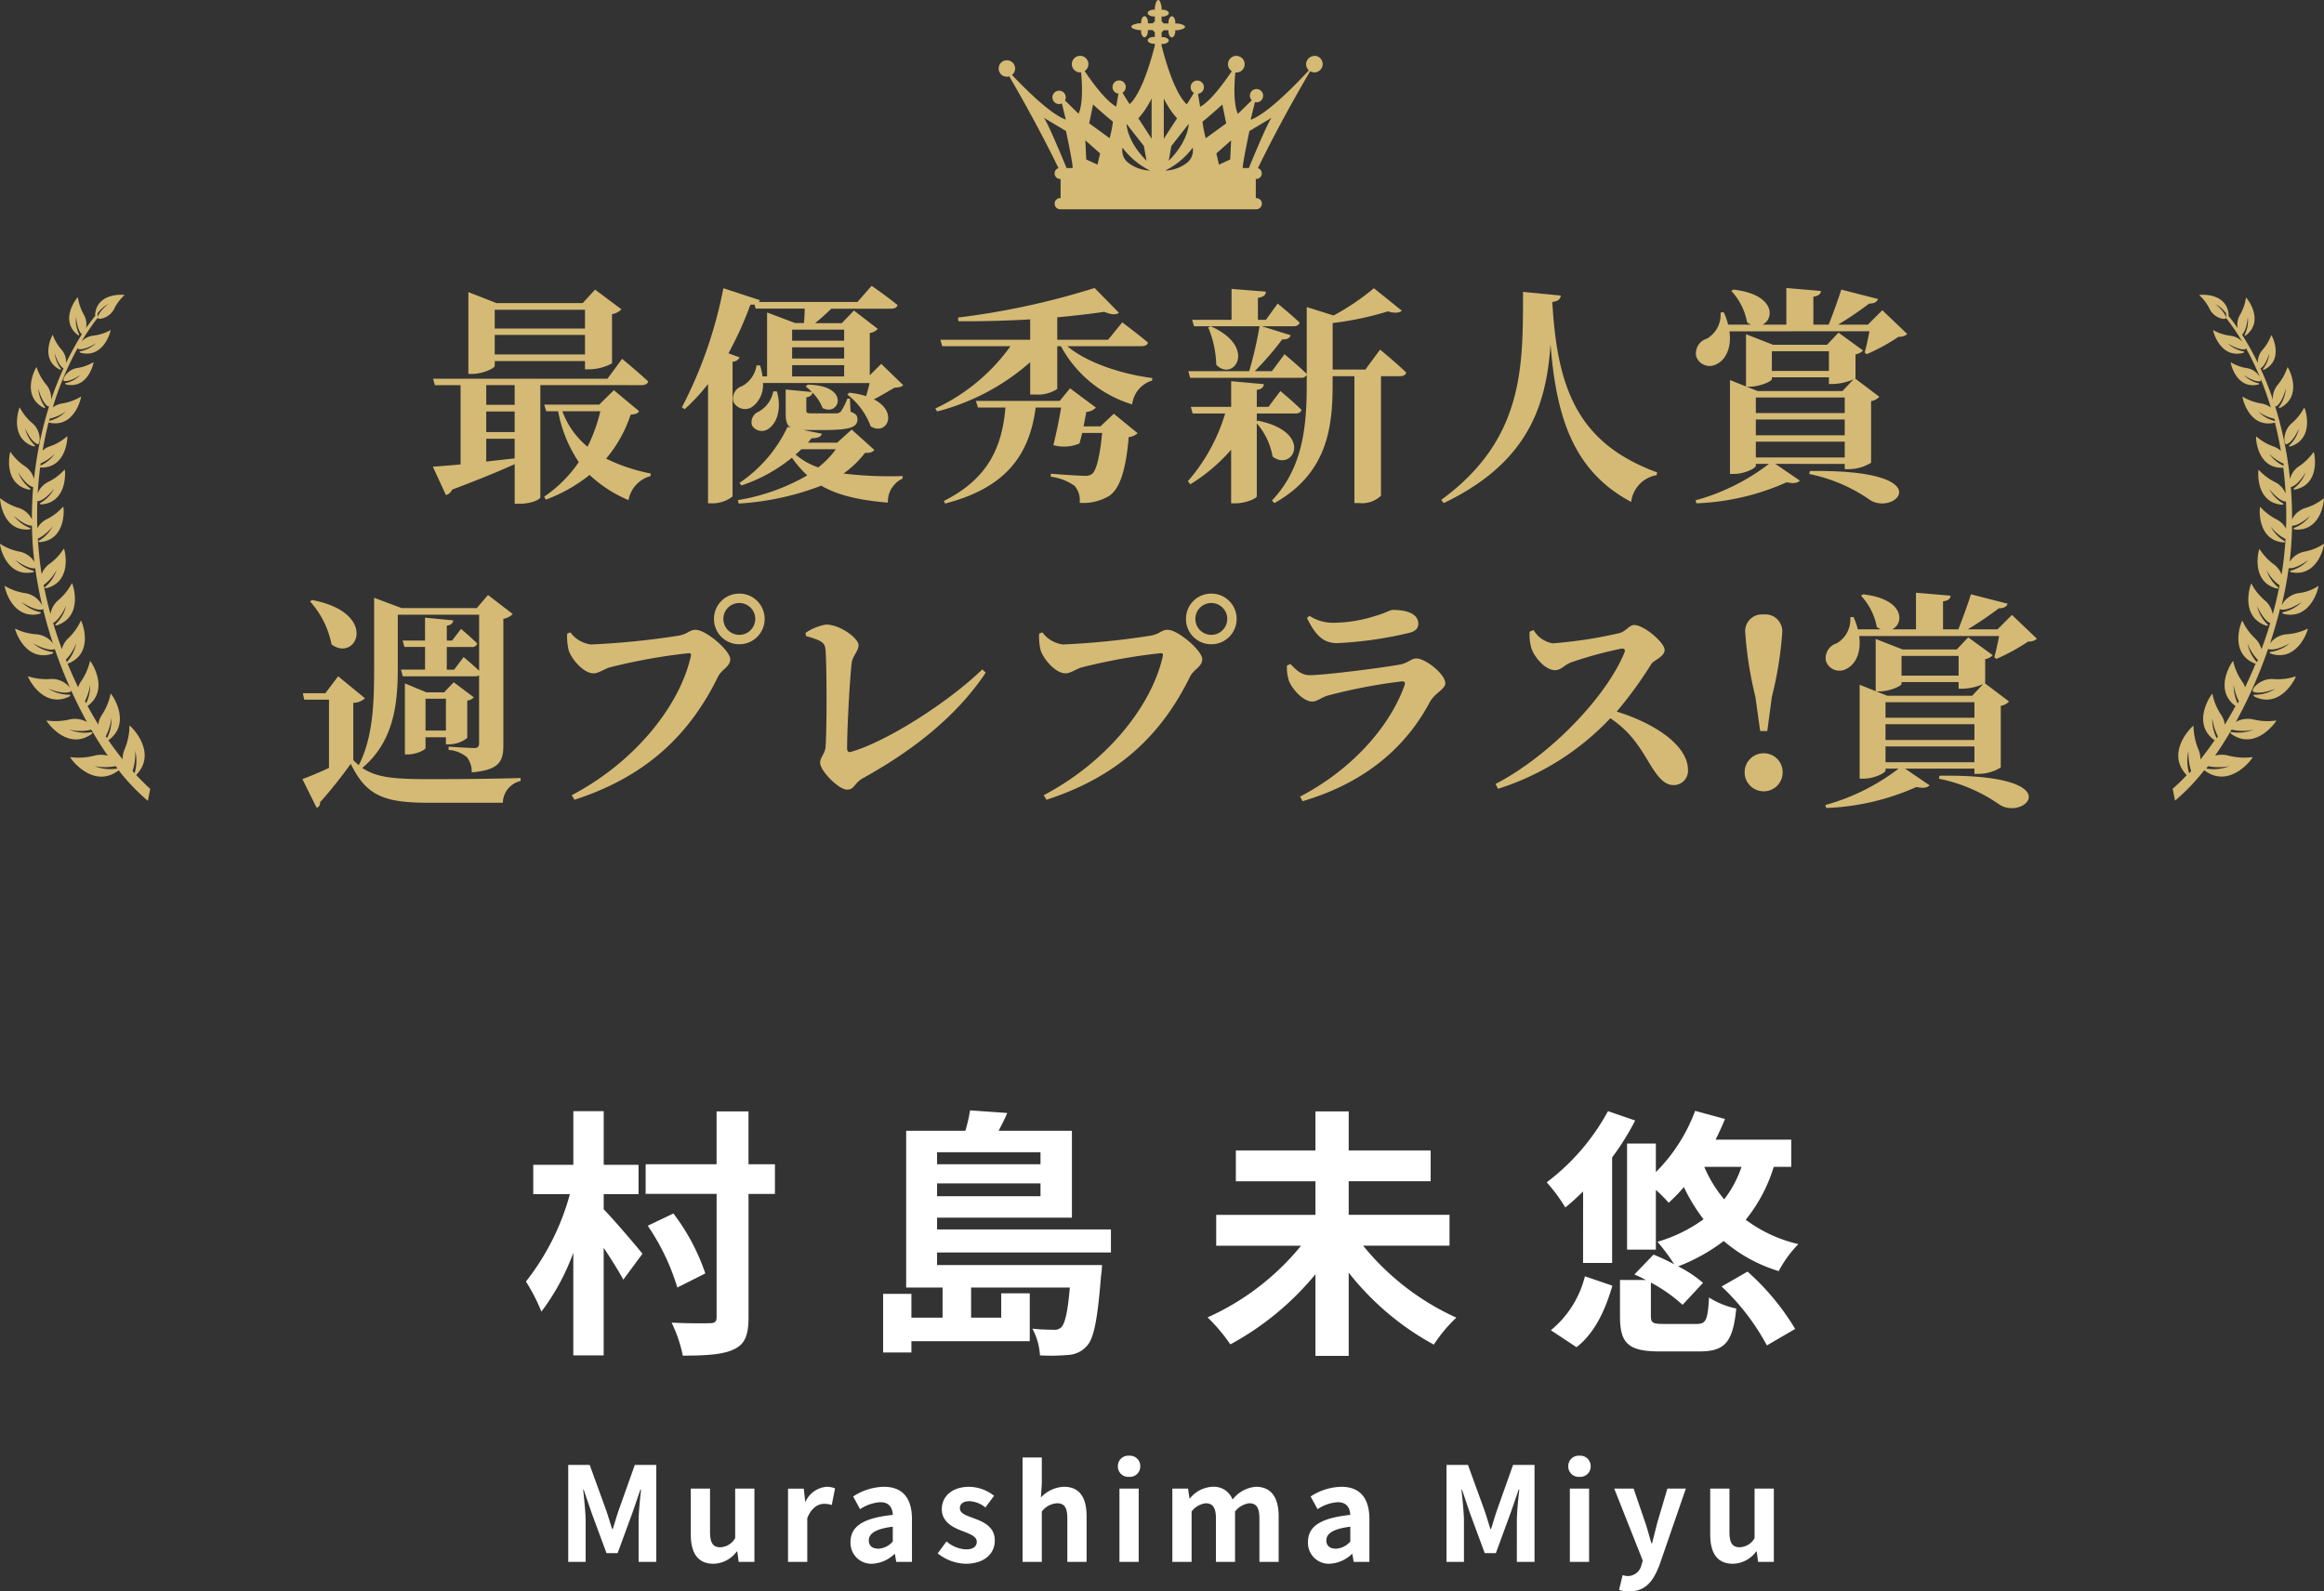
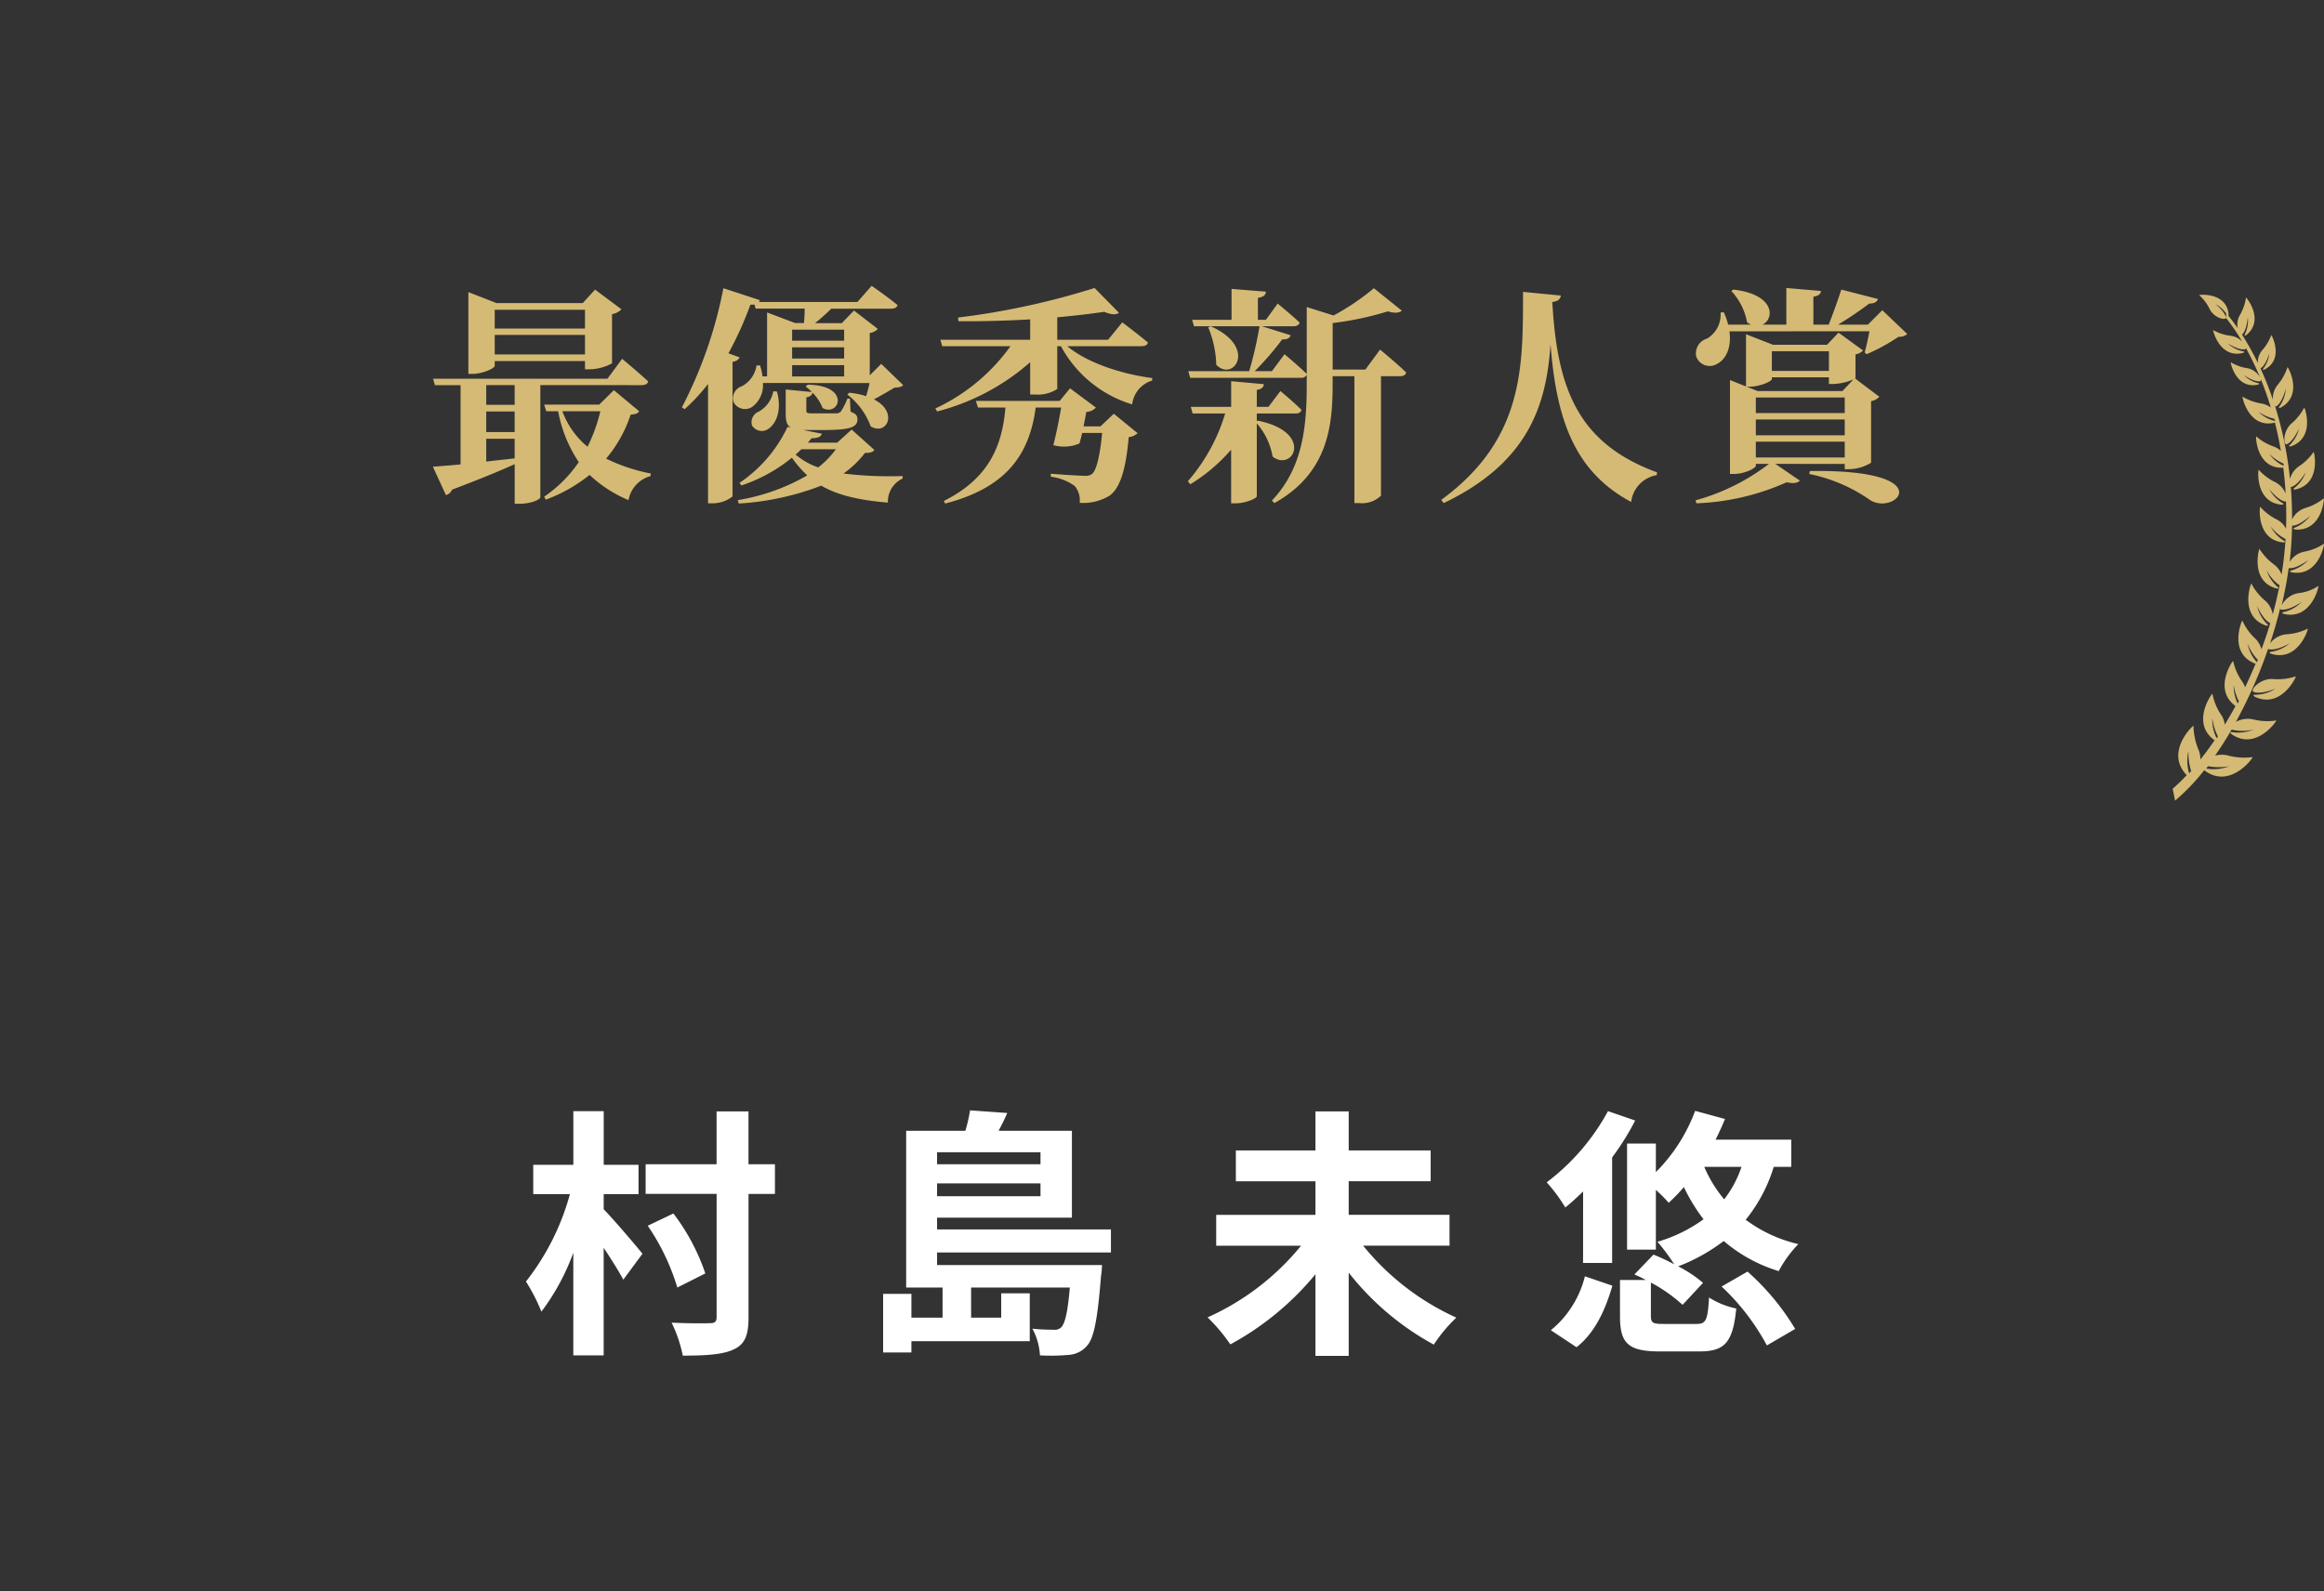
<svg xmlns="http://www.w3.org/2000/svg" width="284" height="194.527" viewBox="0 0 284 194.527">
  <rect x="0" y="0" width="284" height="194.527" fill="#333333" stroke="none" />
  <g id="グループ_363" data-name="グループ 363" transform="translate(-2854 -3877.215)">
    <path id="パス_203" data-name="パス 203" d="M-68.224-16.96h4.256v-3.584h-4.256V-27.1h-3.712v6.56h-4.9v3.584h4.48A30,30,0,0,1-77.728-6.272a22.173,22.173,0,0,1,1.888,3.68,27.531,27.531,0,0,0,3.9-7.2V2.752h3.712V-10.4c.928,1.408,1.856,2.88,2.4,3.9l2.336-3.168c-.672-.864-3.68-4.384-4.736-5.44ZM-47.3-20.608h-3.232v-6.464h-3.9v6.464H-63.1v3.616h8.672v15.04c0,.576-.192.768-.8.768-.672.032-2.688.032-4.7-.064A16.708,16.708,0,0,1-58.56,2.784c2.848,0,4.928-.128,6.24-.768,1.312-.608,1.792-1.664,1.792-3.9v-15.1H-47.3ZM-55.808-7.264a25.653,25.653,0,0,0-3.9-7.328l-3.136,1.5a27.317,27.317,0,0,1,3.616,7.552Zm40.96-14.816v1.472h-12.64V-22.08ZM-27.488-16.7v-1.568h12.64V-16.7ZM-6.24-9.824V-12.64H-27.488v-1.44h16.48V-24.7h-8.96c.352-.672.736-1.408,1.056-2.176l-4.544-.32a18.2,18.2,0,0,1-.576,2.5h-7.232V-5.536h4.448v3.68h-3.808V-4.768H-34.08V2.4h3.456V1.024H-16.16V-4.832h-3.488v2.976h-3.68v-3.68h12.064c-.256,3.072-.608,4.384-1.024,4.832a1.113,1.113,0,0,1-.96.32A22.816,22.816,0,0,1-15.84-.512a7.821,7.821,0,0,1,.928,3.264,24.193,24.193,0,0,0,3.584-.064A3.179,3.179,0,0,0-9.184,1.6C-8.32.7-7.872-1.664-7.456-6.912a11.593,11.593,0,0,0,.128-1.376h-20.16V-9.824Zm41.376-.832v-3.776H22.816v-4.1H32.832V-22.3H22.816v-4.768H18.752V-22.3H9.024v3.776h9.728v4.1H6.624v3.776H16.992A31.178,31.178,0,0,1,5.568-1.888a20.819,20.819,0,0,1,2.784,3.3,35.141,35.141,0,0,0,10.4-8.576V2.816h4.064V-7.36a33.719,33.719,0,0,0,10.4,8.8,18.135,18.135,0,0,1,2.752-3.3,31.227,31.227,0,0,1-11.392-8.8Zm16.32,2.112h3.552v-12.9a32,32,0,0,0,2.816-4.512L54.5-27.1a27.012,27.012,0,0,1-7.488,8.7,19.992,19.992,0,0,1,2.272,3.072c.736-.576,1.44-1.248,2.176-1.952Zm-.8,10.3c2.3-1.792,3.552-4.672,4.384-7.52L51.68-6.912A12.347,12.347,0,0,1,47.52-.32ZM68.384-5.664a28.051,28.051,0,0,1,5.536,7.2L77.376-.48a29.939,29.939,0,0,0-5.824-7.008Zm2.432-14.624A13.442,13.442,0,0,1,68.7-16.32a15.742,15.742,0,0,1-2.432-3.968Zm6.08,0v-3.328H67.648c.416-.832.8-1.664,1.152-2.528l-3.648-.992a20.9,20.9,0,0,1-4.8,7.488v-3.488h-3.52v12.96h3.52v-7.3A17.974,17.974,0,0,1,61.92-15.9a21.242,21.242,0,0,0,1.856-1.92,21.884,21.884,0,0,0,2.4,3.936,18.127,18.127,0,0,1-5.632,2.752,23.651,23.651,0,0,1,2.048,2.752,25.387,25.387,0,0,0-2.528-1.184L57.728-7.136c.448.192.928.416,1.408.672H55.968v4.416c0,3.264.928,4.32,4.864,4.32h4.8c3.1,0,4.128-1.024,4.544-5.248A9.962,9.962,0,0,1,66.848-4.32c-.16,2.816-.384,3.232-1.536,3.232h-4c-1.344,0-1.568-.128-1.568-.992V-6.144a18.7,18.7,0,0,1,3.872,2.72l2.5-2.688a15.153,15.153,0,0,0-3.04-2.016,22.207,22.207,0,0,0,5.568-3.1,18.676,18.676,0,0,0,6.72,3.68,14.262,14.262,0,0,1,2.4-3.3,17.3,17.3,0,0,1-6.432-2.976,19.161,19.161,0,0,0,3.424-6.464Z" transform="translate(2996 4040.142)" fill="#fff" />
-     <path id="パス_202" data-name="パス 202" d="M-73.56,0h2.128V-4.944c0-1.12-.192-2.768-.3-3.888h.064l.944,2.784,1.84,4.976h1.36L-65.7-6.048l.96-2.784h.08c-.128,1.12-.3,2.768-.3,3.888V0h2.16V-11.856h-2.624L-67.4-6.3c-.256.736-.464,1.52-.72,2.272h-.08c-.24-.752-.464-1.536-.72-2.272l-2.016-5.552H-73.56Zm17.744.224a3.6,3.6,0,0,0,2.848-1.5h.064L-52.728,0h1.92V-8.96H-53.16v6.048a2.159,2.159,0,0,1-1.824,1.12c-.864,0-1.248-.5-1.248-1.872v-5.3h-2.352v5.6C-58.584-1.12-57.752.224-55.816.224ZM-46.7,0h2.352V-5.344C-43.848-6.64-43-7.1-42.3-7.1a2.993,2.993,0,0,1,.944.144l.4-2.032a2.535,2.535,0,0,0-1.056-.192,3.1,3.1,0,0,0-2.544,1.808H-44.6l-.176-1.584H-46.7Zm10.288.224A4.213,4.213,0,0,0-33.7-.96h.064l.16.96h1.92V-5.232c0-2.592-1.168-3.952-3.44-3.952A7.158,7.158,0,0,0-38.744-8l.848,1.552A5.062,5.062,0,0,1-35.432-7.3c1.1,0,1.488.672,1.536,1.552-3.616.384-5.168,1.392-5.168,3.312A2.545,2.545,0,0,0-36.408.224Zm.768-1.84c-.688,0-1.184-.3-1.184-1.008,0-.8.736-1.408,2.928-1.68V-2.5A2.435,2.435,0,0,1-35.64-1.616ZM-25,.224c2.336,0,3.568-1.264,3.568-2.832,0-1.664-1.312-2.256-2.5-2.7C-24.872-5.664-25.7-5.9-25.7-6.56c0-.512.384-.864,1.2-.864a3.335,3.335,0,0,1,1.92.768l1.056-1.424a4.966,4.966,0,0,0-3.04-1.1c-2.048,0-3.344,1.136-3.344,2.736,0,1.5,1.264,2.192,2.4,2.624.944.368,1.872.672,1.872,1.344,0,.56-.4.944-1.3.944a3.89,3.89,0,0,1-2.4-.976L-28.408-1.04A5.683,5.683,0,0,0-25,.224ZM-18.04,0h2.352V-6.16a2.518,2.518,0,0,1,1.856-1.008c.88,0,1.264.48,1.264,1.872V0h2.352V-5.584c0-2.256-.832-3.6-2.768-3.6A4.078,4.078,0,0,0-15.8-7.872l.112-1.68v-3.216H-18.04ZM-6.2,0h2.352V-8.96H-6.2Zm1.184-10.4a1.261,1.261,0,0,0,1.36-1.3,1.257,1.257,0,0,0-1.36-1.28A1.262,1.262,0,0,0-6.392-11.7,1.265,1.265,0,0,0-5.016-10.4ZM.264,0H2.616V-6.16A2.554,2.554,0,0,1,4.328-7.168c.848,0,1.264.48,1.264,1.872V0H7.928V-6.16A2.614,2.614,0,0,1,9.656-7.168c.848,0,1.248.48,1.248,1.872V0h2.352V-5.584c0-2.256-.88-3.6-2.784-3.6A3.974,3.974,0,0,0,7.624-7.616,2.439,2.439,0,0,0,5.16-9.184,3.773,3.773,0,0,0,2.408-7.76H2.36l-.176-1.2H.264ZM19.5.224A4.213,4.213,0,0,0,22.2-.96h.064l.16.96h1.92V-5.232c0-2.592-1.168-3.952-3.44-3.952A7.158,7.158,0,0,0,17.16-8l.848,1.552A5.062,5.062,0,0,1,20.472-7.3c1.1,0,1.488.672,1.536,1.552-3.616.384-5.168,1.392-5.168,3.312A2.545,2.545,0,0,0,19.5.224Zm.768-1.84c-.688,0-1.184-.3-1.184-1.008,0-.8.736-1.408,2.928-1.68V-2.5A2.435,2.435,0,0,1,20.264-1.616ZM33.768,0H35.9V-4.944c0-1.12-.192-2.768-.3-3.888h.064L36.6-6.048l1.84,4.976H39.8l1.824-4.976.96-2.784h.08c-.128,1.12-.3,2.768-.3,3.888V0h2.16V-11.856H41.9L39.928-6.3c-.256.736-.464,1.52-.72,2.272h-.08c-.24-.752-.464-1.536-.72-2.272l-2.016-5.552H33.768ZM48.84,0h2.352V-8.96H48.84Zm1.184-10.4a1.261,1.261,0,0,0,1.36-1.3,1.257,1.257,0,0,0-1.36-1.28,1.262,1.262,0,0,0-1.376,1.28A1.265,1.265,0,0,0,50.024-10.4Zm6.064,14c2,0,2.96-1.216,3.744-3.328L63.016-8.96H60.76L59.528-4.8c-.208.832-.432,1.7-.64,2.528h-.08c-.256-.864-.48-1.728-.752-2.528L56.632-8.96H54.264l3.488,8.8-.16.528a1.715,1.715,0,0,1-1.68,1.36,2.41,2.41,0,0,1-.624-.112l-.432,1.808A3.794,3.794,0,0,0,56.088,3.6ZM68.76.224a3.6,3.6,0,0,0,2.848-1.5h.064L71.848,0h1.92V-8.96H71.416v6.048a2.159,2.159,0,0,1-1.824,1.12c-.864,0-1.248-.5-1.248-1.872v-5.3H65.992v5.6C65.992-1.12,66.824.224,68.76.224Z" transform="translate(2997 4068.142)" fill="#fff" />
-     <path id="パス_204" data-name="パス 204" d="M-105.112-22.764A11.046,11.046,0,0,1-102.48-17.5c3.08,2.24,5.852-3.864-2.38-5.432Zm10.724,1.624h9.94v6.86c-.812-.784-1.9-1.68-1.9-1.68L-87.5-14.42h-.9v-2.772h3.024a.647.647,0,0,0,.7-.42c-.756-.756-1.988-1.792-1.988-1.792l-1.092,1.428H-88.4V-19.8c.56-.084.728-.308.784-.644l-3.444-.336v2.8H-93.8l.224.784h2.52v2.772H-94l.224.812h8.82a.9.9,0,0,0,.5-.112V-5.4c0,.364-.14.56-.588.56-.616,0-3.136-.168-3.136-.168v.392a3.939,3.939,0,0,1,2.24.9,2.893,2.893,0,0,1,.588,1.848c3.388-.28,3.864-1.372,3.864-3.3V-20.636a2.087,2.087,0,0,0,1.148-.588l-3.024-2.324-1.372,1.6h-9.184l-3.36-1.26V-14.9c0,4.144-.056,8.624-1.876,12.152a6.712,6.712,0,0,1-.672-.616v-7a2.139,2.139,0,0,0,1.428-.56l-3.276-2.688-1.568,2.072h-2.744l.168.784h3.024v8.344c-1.2.56-2.408,1.064-3.248,1.372l1.736,3.5a.6.6,0,0,0,.42-.672,55.259,55.259,0,0,0,3.752-4.7c1.932,3.976,4.144,4.76,9.6,4.76h8.988A2.778,2.778,0,0,1-79.38-.812v-.364c-3.556.112-7.952.14-11.2.14-4.284,0-6.412-.2-8.148-1.372,4.116-3.444,4.34-8.456,4.34-12.488ZM-91-6.972v-3.892h2.492v3.892Zm2.94,1.68A3.613,3.613,0,0,0-85.9-6.076V-10.64a1.368,1.368,0,0,0,.812-.392l-2.464-1.848-1.176,1.232h-2.156L-93.52-12.74v8.68h.364C-92.12-4.06-91-4.62-91-4.844V-6.16h2.492v.868Zm35.392-12.236a3.083,3.083,0,0,0,3.108-3.108,3.077,3.077,0,0,0-3.108-3.08,3.071,3.071,0,0,0-3.08,3.08A3.077,3.077,0,0,0-52.668-17.528Zm0-5.04a1.942,1.942,0,0,1,1.96,1.932,1.948,1.948,0,0,1-1.96,1.96,1.942,1.942,0,0,1-1.932-1.96A1.936,1.936,0,0,1-52.668-22.568ZM-73.3-18.984l-.392.168a7.523,7.523,0,0,0,.168,1.96c.28,1.036,1.792,2.884,3.052,2.884.644,0,1.344-.56,1.988-.728a69.436,69.436,0,0,1,9.66-1.736c.2,0,.308.084.252.336C-59.92-9.968-65.492-3.08-73.136.924l.336.56c9.072-2.94,14.2-8.232,17.556-15.064.448-.9,1.484-1.2,1.484-2.128,0-1.008-2.94-3.584-4.228-3.584-.784,0-.84.448-1.988.7A96.39,96.39,0,0,1-70.784-17.5,3.692,3.692,0,0,1-73.3-18.984Zm28.784.448c2.156.616,2.324.868,2.408,1.792.14,2.1.168,9.268,0,11.7-.028.84-.672,1.344-.672,1.988,0,1.008,2.268,3.3,3.3,3.3.9,0,.868-.812,1.932-1.4C-31.528-4.48-26.124-8.68-22.54-14.056l-.42-.392c-4.34,4.172-11.816,8.876-16.072,10.08-.308.084-.448-.084-.448-.448,0-2.716.364-8.932.56-10.416.084-.84.84-1.456.84-2.184,0-.84-2.268-2.52-3.976-2.52a6.505,6.505,0,0,0-2.492,1.008ZM5.012-17.528A3.083,3.083,0,0,0,8.12-20.636a3.077,3.077,0,0,0-3.108-3.08,3.071,3.071,0,0,0-3.08,3.08A3.077,3.077,0,0,0,5.012-17.528Zm0-5.04a1.942,1.942,0,0,1,1.96,1.932,1.948,1.948,0,0,1-1.96,1.96,1.942,1.942,0,0,1-1.932-1.96A1.936,1.936,0,0,1,5.012-22.568Zm-20.636,3.584-.392.168a7.523,7.523,0,0,0,.168,1.96c.28,1.036,1.792,2.884,3.052,2.884.644,0,1.344-.56,1.988-.728a69.436,69.436,0,0,1,9.66-1.736c.2,0,.308.084.252.336C-2.24-9.968-7.812-3.08-15.456.924l.336.56C-6.048-1.456-.924-6.748,2.436-13.58c.448-.9,1.484-1.2,1.484-2.128,0-1.008-2.94-3.584-4.228-3.584-.784,0-.84.448-1.988.7A96.39,96.39,0,0,1-13.1-17.5,3.692,3.692,0,0,1-15.624-18.984ZM14.5-13.1c.28.868,1.68,2.576,2.856,2.576.616,0,1.148-.532,1.988-.756a66,66,0,0,1,8.96-1.708c.336-.028.448.112.336.476-1.6,4.536-5.88,10-12.768,13.608l.308.56c8.288-2.436,12.936-7.2,15.54-12.1.616-1.148,1.9-1.568,1.9-2.324,0-1.092-2.408-3.024-3.556-3.024-.616,0-1.008.588-2.044.756-2.128.392-9.212,1.288-10.92,1.288-1.064,0-1.6-.532-2.408-1.372l-.42.2A5.008,5.008,0,0,0,14.5-13.1Zm15.82-6.944c0-1.12-1.232-1.68-3.108-1.68-.392,0-.812.364-2.212.756a17.027,17.027,0,0,1-4.9.812,5.3,5.3,0,0,1-3.08-.84l-.308.252c1.008,2.044,1.932,3.08,3.7,3.08A46.953,46.953,0,0,0,29.12-18.9C30.016-19.1,30.324-19.488,30.324-20.048Zm13.608.98a5.8,5.8,0,0,0,.224,2.044c.336,1.036,1.652,2.66,2.884,2.66.784,0,1.12-.672,2.044-.98A47.873,47.873,0,0,1,55.188-17c.308,0,.476.112.308.532C53.228-11,46.34-3.864,39.76-.448l.308.588a32.192,32.192,0,0,0,13.72-8.624c2.6,1.736,3.7,3.724,4.984,5.852.952,1.484,1.68,2.324,2.772,2.324a1.758,1.758,0,0,0,1.736-1.82c0-3.08-4.116-5.74-8.708-7.168A50.206,50.206,0,0,0,58.8-15.12c.336-.476,1.624-.9,1.624-1.708,0-.9-2.52-3.052-3.724-3.052-.588,0-1.064.812-1.764.98a54.056,54.056,0,0,1-8.176,1.26,3.324,3.324,0,0,1-2.352-1.624ZM72.52.448a2.3,2.3,0,0,0,2.324-2.324A2.3,2.3,0,0,0,72.52-4.2,2.318,2.318,0,0,0,70.2-1.876,2.318,2.318,0,0,0,72.52.448Zm0-21.616a2.052,2.052,0,0,0-2.24,2.3,45.906,45.906,0,0,0,1.232,7.756l.588,4.2h.868l.56-4.2a44.106,44.106,0,0,0,1.26-7.756A2.072,2.072,0,0,0,72.52-21.168ZM101.3-18.536c-.168.868-.392,1.9-.588,2.6l.252.2a24.482,24.482,0,0,0,3.892-2.128,1.453,1.453,0,0,0,1.064-.336l-3.052-2.912-1.764,1.764h-3.64a44.33,44.33,0,0,0,3.808-2.576c.616,0,.952-.2,1.064-.56l-4.48-1.148c-.392,1.232-1.008,2.94-1.54,4.284H94.444v-3.416c.7-.112.9-.364.924-.7l-4.228-.364v4.48H88.228c1.484-.7,1.568-3.7-3.556-4.284l-.252.168a7.592,7.592,0,0,1,1.932,3.836,2.27,2.27,0,0,0,.5.28H84.028A7.552,7.552,0,0,0,83.5-20.86l-.392.028a3.388,3.388,0,0,1-1.652,3.192,1.879,1.879,0,0,0-1.316,2.184,1.742,1.742,0,0,0,2.52.924c1.064-.532,1.82-1.932,1.54-4ZM87.416-5.04H98.28v1.932H87.416Zm-.784-6.72c1.288,0,2.744-.672,2.744-.924v-.224h6.972v.812h.56a6.784,6.784,0,0,0,2.436-.56L98-11.228H87.64L86.3-11.76Zm9.716-4.34v2.408H89.376V-16.1ZM98.28-7.756v1.932H87.416V-7.756Zm0-.784H87.416v-1.9H98.28Zm0,6.216v.644h.532a5.323,5.323,0,0,0,2.688-.784V-10a1.7,1.7,0,0,0,1.008-.532l-2.968-2.24a.06.06,0,0,0,.056-.056v-2.884a1.664,1.664,0,0,0,.924-.476l-3-2.184-1.4,1.484H89.516l-3.3-1.288v6.384l-1.96-.784v11.48h.476c1.288,0,2.688-.7,2.688-1.008v-.224h1.6a26.015,26.015,0,0,1-8.96,4.452l.112.364A29.626,29.626,0,0,0,91.2-.084c.84.2,1.344.084,1.6-.2l-3-2.044ZM93.94-1.092A19.672,19.672,0,0,1,101.3,2.044c3.108,2.128,8.96-3.724-7.28-3.5Z" transform="translate(2997 3973.495)" fill="#d5ba75" stroke="rgba(0,0,0,0)" stroke-width="1" />
-     <path id="パス_19" data-name="パス 19" d="M756.264,425.215a1.013,1.013,0,0,0-1.013,1.013,1,1,0,0,0,.336.746c-1.493,1.617-5.09,5.344-7.12,6.038l.53-2.159a.8.8,0,0,0,1-.786.81.81,0,1,0-1.389.567l-1.7,1.66c-.566-1.267-.439-3.7-.307-5.064.039,0,.076.011.116.011a1.018,1.018,0,1,0-.55-.164c-.864,1.284-2.565,3.647-3.86,4.348-.09-.505-.2-1.109-.269-1.588a.811.811,0,1,0-.5-.108c-.252.419-.581.955-.875,1.4-1.421-1.339-2.519-4.98-3.079-7.19v-.193h.174c.3,0,.7-.169.706-.41l0-.006c0-.238-.4-.413-.7-.413h-.175c0-.055,0-.114,0-.176,0-.021,0-.04,0-.061,0-.142,0-.267,0-.364a.776.776,0,0,0,.247-.248h.37l.222,0,0,.174c0,.3.169.7.408.7h.007c.239,0,.414-.4.414-.7v-.174h.177c.3,0,1.02-.171,1.022-.41l0,0c0-.239-.716-.414-1.018-.414h-.174l0-.176c0-.3-.171-.7-.409-.705l-.006,0c-.239,0-.414.4-.414.7v.173h-.177a.868.868,0,0,0-.108.006h-.314a.762.762,0,0,0-.248-.249c0-.225,0-.434,0-.6.053,0,.111,0,.172,0,.3,0,.7-.169.706-.408l0-.006c0-.239-.4-.413-.7-.413h-.175c0-.055,0-.114,0-.178,0-.3-.169-1.02-.408-1.022l-.005,0c-.239,0-.414.716-.414,1.019v.174c-.059,0-.119,0-.176,0-.3,0-.7.171-.7.41v0c0,.239.4.414.7.414h.174v.178a.921.921,0,0,0,.006.108v.312a.813.813,0,0,0-.25.247h-.6l0-.172c0-.3-.17-.7-.41-.705l-.006,0c-.239,0-.414.4-.414.7v.173h-.177c-.3,0-1.02.169-1.022.408l0,.006c0,.239.717.414,1.019.414h.175l0,.177c0,.3.17.7.41.7h.006c.238,0,.412-.4.412-.7v-.174h.179a.863.863,0,0,0,.108-.006h.313a.773.773,0,0,0,.251.252v.371s0,.084,0,.221h-.173c-.3,0-.7.169-.7.408v.006c0,.239.4.414.7.414h.174v.209c-.561,2.211-1.657,5.842-3.077,7.179-.294-.445-.623-.981-.874-1.4a.809.809,0,1,0-.5.108c-.073.48-.179,1.083-.269,1.588-1.294-.7-3-3.064-3.859-4.348a1.011,1.011,0,1,0-.551.164c.039,0,.078-.008.116-.011.131,1.368.258,3.8-.307,5.064l-1.657-1.619a.8.8,0,0,0,.094-.372.815.815,0,1,0-.478.737l.484,1.972c-1.814-.621-4.88-3.662-6.577-5.456a1.006,1.006,0,1,0-.618.218,1.028,1.028,0,0,0,.282-.046c3.121,5.342,5.258,9.646,6.016,11.218a.679.679,0,0,0,.21,1.326h.049v2.338h-.049a.682.682,0,0,0,0,1.365h23.962a.682.682,0,0,0,0-1.365H749.1v-2.338h.049a.679.679,0,0,0,.21-1.326c.787-1.632,3.065-6.215,6.388-11.85a1,1,0,0,0,.513.145,1.013,1.013,0,0,0,0-2.026Zm-29.547,13.7h-.744s-2.228-5.467-2.767-6.143l2.7,1.62S726.784,438.507,726.716,438.91Zm3.04-.413-1.378-.637-.107-2.331,1.8,1.59Zm1.483-3.233-2.5-1.821s.271-1.284.474-2.3c0,0,1.551,1.418,2.43,2.094A14.575,14.575,0,0,1,731.239,435.264Zm4.187.954.318,1.8c-2.438-2.44-2.438-4.506-2.438-4.506Zm-2.015,1.972a1.935,1.935,0,0,1-.6-1.769,9.384,9.384,0,0,0,3.369,2.8A4.619,4.619,0,0,1,733.411,438.19Zm2.957-2.857c-.336-.541-1.619-2.5-1.619-2.5a10.446,10.446,0,0,0,1.619-2.431Zm4.531-1.818s0,2.067-2.438,4.506l.319-1.8Zm-3.041-3.11a10.392,10.392,0,0,0,1.62,2.431s-1.282,1.957-1.62,2.5Zm2.936,7.785a4.621,4.621,0,0,1-2.771,1.031,9.385,9.385,0,0,0,3.369-2.8A1.934,1.934,0,0,1,740.794,438.19Zm1.789-4.949c.877-.676,2.429-2.094,2.429-2.094.2,1.013.473,2.3.473,2.3l-2.5,1.821A14.589,14.589,0,0,1,742.584,433.24Zm3.393,4.621-1.378.637-.318-1.378,1.8-1.59Zm2.277,1.049h-.742c-.068-.4.81-4.523.81-4.523l2.7-1.62C750.482,433.443,748.253,438.91,748.253,438.91Z" transform="translate(2258.362 3458.841)" fill="#d5ba75" />
-     <path id="パス_48" data-name="パス 48" d="M12.087,13.628c-.367.056-.011.189-.011.189,2.644.578,3.366-2.633,3.322-2.733a5.526,5.526,0,0,1-1.933.711c-1.3.156-2,1.522-1.655,1.589.722.144,1.989-.733,1.989-.733A3.79,3.79,0,0,1,12.087,13.628Zm.322,38.35s.411-.278-.078-.244A4.833,4.833,0,0,1,9.887,51s1.822.767,2.7.367c.411-.189-.844-1.722-2.533-1.544a7.157,7.157,0,0,1-2.666-.344C7.366,49.613,9.21,53.479,12.409,51.979ZM8.021,21.361s.433.078.111-.2a4.323,4.323,0,0,1-1.1-2s.711,1.655,1.522,1.944c.378.144.522-1.655-.678-2.6a6.456,6.456,0,0,1-1.489-1.889C6.3,16.684,5.044,20.316,8.021,21.361ZM20.608,61.544a.034.034,0,0,1,.022-.011c2.655-2.755-.678-6-.833-6.021a7.642,7.642,0,0,1-.578,2.855,3.091,3.091,0,0,0-.267,1.266q-.883-1.1-1.733-2.333c2.911-2.078.422-5.655.278-5.7a7.351,7.351,0,0,1-1.033,2.544,2.787,2.787,0,0,0-.478,1.244c-.455-.733-.889-1.5-1.311-2.277,2.744-1.989.422-5.455.3-5.51a7.2,7.2,0,0,1-1.067,2.466,2.875,2.875,0,0,0-.389.755c-.455-.944-.889-1.922-1.3-2.911a.93.93,0,0,0,.133-.011c3.177-1.289,1.633-5.155,1.511-5.233A6.971,6.971,0,0,1,12.354,44.8a2.735,2.735,0,0,0-.822,1.366c-.389-1.055-.744-2.122-1.067-3.211.844-.389,1.589-2.1,1.589-2.1a4.6,4.6,0,0,1-1.2,2.166c-.356.3.111.222.111.222,3.244-1.122,1.911-5.066,1.8-5.144a6.88,6.88,0,0,1-1.622,2.044,2.791,2.791,0,0,0-1,1.733c-.322-1.178-.6-2.366-.833-3.555a5.223,5.223,0,0,0,1.578-1.844,4.483,4.483,0,0,1-1.311,2.011c-.367.267.089.222.089.222,3.222-.844,2.211-4.755,2.111-4.844a6.685,6.685,0,0,1-1.722,1.855,2.67,2.67,0,0,0-.989,1.266c-.122-.722-.222-1.444-.289-2.166S8.632,33.37,8.6,32.659a5.15,5.15,0,0,0,1.822-1.533,4.391,4.391,0,0,1-1.6,1.733c-.4.2.056.222.056.222,3.255-.3,2.911-4.244,2.822-4.344A6.6,6.6,0,0,1,9.732,30.26a2.65,2.65,0,0,0-1.2,1.133c-.033-1.111-.033-2.222.011-3.322a.1.1,0,0,0,.056.011c.878-.089,2-1.533,2-1.533a4.472,4.472,0,0,1-1.6,1.7c-.4.189.056.222.056.222,3.211-.267,2.911-4.166,2.822-4.266a6.49,6.49,0,0,1-1.955,1.489,2.652,2.652,0,0,0-1.344,1.433c.067-1.078.167-2.144.3-3.188l.067.022c3.155.122,3.322-3.722,3.244-3.822a6.242,6.242,0,0,1-2.078,1.222,2.282,2.282,0,0,0-.933.544c.2-1.178.455-2.344.733-3.466l.089.044c3.088.678,3.922-3.077,3.877-3.188a6.468,6.468,0,0,1-2.255.833,2.591,2.591,0,0,0-1.2.489A37.574,37.574,0,0,1,13.476,9.34c0,.078.022.133.089.144.767.189,2.144-.711,2.144-.711a4.027,4.027,0,0,1-1.844.967c-.389.044-.022.2-.022.2,2.8.722,3.688-2.666,3.644-2.777A5.612,5.612,0,0,1,15.4,7.84a2.368,2.368,0,0,0-1.466.722,25.947,25.947,0,0,1,2-2.922l-.044-.5A3.922,3.922,0,0,1,17.22,3.963S16,4.907,15.92,5.641c-.033.344,1.478.078,2.022-1.111A5.6,5.6,0,0,1,19.2,2.885c-.089-.067-3.366-.333-3.6,2.366a.593.593,0,0,0,.033.144c-.389.489-.778.989-1.144,1.522A2.4,2.4,0,0,0,14.2,5.241a6.181,6.181,0,0,1-.711-2.089c-.111.033-2.3,2.777-.044,4.588,0,0,.344.2.156-.144a3.9,3.9,0,0,1-.333-2.055s.111,1.622.711,2.133a38.649,38.649,0,0,0-1.933,3.5,2.24,2.24,0,0,0-.578-1.644,5.689,5.689,0,0,1-1.044-1.778c-.1.056-1.578,2.977.822,4.222,0,0,.356.111.111-.156A3.665,3.665,0,0,1,10.665,10s.411,1.489,1.067,1.833h.011a39.534,39.534,0,0,0-1.522,3.844A2.641,2.641,0,0,0,9.6,13.8a6.322,6.322,0,0,1-1.155-2.111c-.111.056-1.955,3.433.822,4.955,0,0,.411.144.133-.178a4.336,4.336,0,0,1-.744-2.155s.433,1.744,1.178,2.177a.143.143,0,0,0,.144-.022,46.044,46.044,0,0,0-1.844,8.91,2.673,2.673,0,0,0-1.144-1.589A6.513,6.513,0,0,1,5.244,22.05c-.1.089-.911,3.922,2.244,4.611,0,0,.444.022.078-.211A4.38,4.38,0,0,1,6.21,24.56s.922,1.578,1.778,1.778h.044c-.111,1.311-.167,2.633-.156,3.966a2.7,2.7,0,0,0-1.689-1.422A6.555,6.555,0,0,1,4,27.715c-.067.111.256,4.066,3.511,3.822,0,0,.444-.111.011-.233A4.477,4.477,0,0,1,5.655,29.86S6.988,31.1,7.877,31.071c.022,1.122.078,2.266.189,3.4.033.344.067.689.111,1.033a2.774,2.774,0,0,0-1.855-1.266,6.44,6.44,0,0,1-2.344-.955c-.056.122.678,4.088,3.955,3.5,0,0,.433-.156-.011-.233a4.551,4.551,0,0,1-2.044-1.266s1.5,1.133,2.4.989c.211,1.511.5,3.044.855,4.566A2.794,2.794,0,0,0,7,39.314a6.641,6.641,0,0,1-2.455-.889c-.044.133.878,4.188,4.233,3.433,0,0,.444-.178-.022-.244A4.663,4.663,0,0,1,6.6,40.4s1.6,1.111,2.522.922c.067-.011.1-.067.1-.144.344,1.433.755,2.866,1.222,4.277a2.841,2.841,0,0,0-2.1-1.111,6.8,6.8,0,0,1-2.522-.689c-.044.133,1.211,4.111,4.488,3.088,0,0,.433-.211-.044-.244a4.717,4.717,0,0,1-2.244-1.033s1.689.978,2.589.711a.111.111,0,0,0,.056-.044A56.7,56.7,0,0,0,14.6,55.078a2.944,2.944,0,0,0-2.2-.3,7.539,7.539,0,0,1-2.744.111c0,.144,2.511,3.733,5.477,1.678,0,0,.356-.344-.111-.233A4.8,4.8,0,0,1,12.443,56a5.542,5.542,0,0,0,2.689.011c.655,1.122,1.322,2.189,2.022,3.188a3.11,3.11,0,0,0-1.689,0,7.865,7.865,0,0,1-2.911.167c0,.156,2.744,3.911,5.844,1.678a.809.809,0,0,0,.067-.078,25.232,25.232,0,0,0,3.577,3.744l.289-1.455C21.753,62.711,21.175,62.144,20.608,61.544ZM10.054,17.983a5.523,5.523,0,0,0,1.966-.867,4.3,4.3,0,0,1-1.978,1.133c-.022,0-.033.011-.056.011C10.01,18.161,10.032,18.072,10.054,17.983Zm-1.1,5.466a5.491,5.491,0,0,0,1.733-1.189,4.355,4.355,0,0,1-1.755,1.466c-.011,0-.011.011-.022.011A2.248,2.248,0,0,0,8.954,23.449ZM12.02,47.457a5.813,5.813,0,0,0,1.266-2.022,4.692,4.692,0,0,1-1.078,2.233l-.078.078A1.543,1.543,0,0,0,12.02,47.457ZM14.5,52.779c-.044-.089-.089-.178-.144-.267a6.42,6.42,0,0,0,.633-2A4.869,4.869,0,0,1,14.5,52.779Zm2.555,4.266c-.056-.078-.1-.156-.156-.233a6.472,6.472,0,0,0,.689-2.244A4.937,4.937,0,0,1,17.053,57.045Zm1.222,3.722a5.2,5.2,0,0,1-2.744-.3,6.837,6.837,0,0,0,2.577,0c.067.1.144.189.222.289A.1.1,0,0,0,18.275,60.767Zm1.9.3A7.223,7.223,0,0,0,20.5,58.6a5.226,5.226,0,0,1-.078,2.733C20.33,61.244,20.253,61.155,20.175,61.067Z" transform="translate(2850.026 3910.4)" fill="#d5ba75" />
    <path id="パス_49" data-name="パス 49" d="M640.287,13.67c.344-.067-.356-1.433-1.655-1.6a5.527,5.527,0,0,1-1.933-.711c-.044.1.667,3.311,3.311,2.733,0,0,.356-.133-.011-.189a3.639,3.639,0,0,1-1.7-.978C638.31,12.937,639.565,13.815,640.287,13.67Zm1.7,36.417c-1.7-.178-2.944,1.355-2.533,1.544.878.4,2.7-.367,2.7-.367A4.7,4.7,0,0,1,639.71,52c-.478-.033-.078.244-.078.244,3.2,1.511,5.044-2.366,5.022-2.5A6.885,6.885,0,0,1,641.987,50.088Zm3.066-10.521a2.816,2.816,0,0,0-2.144,1.522c.367-1.522.655-3.055.867-4.566.889.144,2.4-.989,2.4-.989a4.552,4.552,0,0,1-2.044,1.266c-.444.089-.011.233-.011.233,3.266.6,4.022-3.366,3.966-3.488a6.564,6.564,0,0,1-2.344.955,2.713,2.713,0,0,0-1.855,1.266c.044-.344.078-.689.111-1.033.111-1.133.167-2.277.189-3.4.889.033,2.222-1.211,2.222-1.211a4.568,4.568,0,0,1-1.866,1.444c-.422.122.011.233.011.233,3.255.256,3.577-3.7,3.511-3.811a6.555,6.555,0,0,1-2.189,1.167,2.688,2.688,0,0,0-1.689,1.411c0-1.333-.044-2.655-.156-3.966.011,0,.033.011.044,0,.855-.2,1.778-1.789,1.778-1.789A4.407,4.407,0,0,1,644.5,26.7c-.367.244.078.211.078.211,3.155-.678,2.344-4.511,2.244-4.6a6.7,6.7,0,0,1-1.744,1.733,2.642,2.642,0,0,0-1.144,1.589,45.057,45.057,0,0,0-1.822-8.91.121.121,0,0,0,.133.022c.755-.422,1.178-2.177,1.178-2.177a4.249,4.249,0,0,1-.755,2.155c-.278.322.133.178.133.178,2.777-1.522.944-4.888.833-4.955a6.591,6.591,0,0,1-1.155,2.111,2.6,2.6,0,0,0-.633,1.878,38.447,38.447,0,0,0-1.522-3.844h.011c.655-.344,1.067-1.822,1.067-1.822a3.609,3.609,0,0,1-.7,1.822c-.244.278.111.156.111.156,2.411-1.233.933-4.166.833-4.211A5.689,5.689,0,0,1,640.6,9.815a2.253,2.253,0,0,0-.589,1.644,33.506,33.506,0,0,0-1.944-3.488c.6-.511.711-2.133.711-2.133a3.9,3.9,0,0,1-.333,2.055c-.2.344.144.144.144.144,2.255-1.8.078-4.555-.033-4.588a5.8,5.8,0,0,1-.711,2.078,2.326,2.326,0,0,0-.3,1.666c-.367-.533-.744-1.044-1.144-1.522a.774.774,0,0,0,.033-.156c-.233-2.7-3.511-2.444-3.6-2.366a5.421,5.421,0,0,1,1.255,1.644c.533,1.189,2.044,1.466,2.011,1.122-.078-.733-1.289-1.678-1.289-1.678a3.823,3.823,0,0,1,1.333,1.178l-.044.5a25.949,25.949,0,0,1,2,2.922,2.368,2.368,0,0,0-1.466-.722,5.729,5.729,0,0,1-2.089-.689c-.033.111.844,3.5,3.644,2.789,0,0,.367-.156-.022-.2a3.918,3.918,0,0,1-1.844-.967s1.378.9,2.144.711c.056-.011.078-.067.078-.144a36.878,36.878,0,0,1,3.044,7.277,2.553,2.553,0,0,0-1.2-.5,6.468,6.468,0,0,1-2.255-.833c-.044.122.778,3.866,3.866,3.2a.277.277,0,0,0,.089-.044c.289,1.133.533,2.289.733,3.477a2.563,2.563,0,0,0-.944-.555,6.579,6.579,0,0,1-2.078-1.222c-.067.111.089,3.944,3.244,3.833a.132.132,0,0,0,.067-.022c.133,1.044.233,2.111.289,3.188a2.652,2.652,0,0,0-1.344-1.433,6.689,6.689,0,0,1-1.955-1.489c-.078.1-.4,4,2.822,4.277,0,0,.444-.033.056-.222a4.439,4.439,0,0,1-1.589-1.7s1.122,1.455,2,1.533a.083.083,0,0,0,.056-.011c.044,1.1.044,2.2,0,3.322a2.642,2.642,0,0,0-1.189-1.144,6.807,6.807,0,0,1-1.966-1.522c-.089.1-.433,4.044,2.822,4.355,0,0,.456-.022.056-.222a4.474,4.474,0,0,1-1.6-1.733,5.15,5.15,0,0,0,1.822,1.533c-.044.722-.111,1.444-.189,2.177s-.178,1.444-.3,2.166a2.715,2.715,0,0,0-.978-1.266,6.85,6.85,0,0,1-1.722-1.866c-.1.089-1.111,4,2.1,4.844,0,0,.456.044.089-.222a4.483,4.483,0,0,1-1.311-2.011,5.223,5.223,0,0,0,1.578,1.844c-.233,1.189-.511,2.377-.833,3.555a2.825,2.825,0,0,0-.989-1.733A6.879,6.879,0,0,1,639.21,38.4c-.111.078-1.455,4.022,1.789,5.144,0,0,.467.078.111-.222a4.651,4.651,0,0,1-1.2-2.166s.744,1.711,1.611,2.089c-.322,1.078-.678,2.155-1.078,3.2a2.764,2.764,0,0,0-.822-1.378,6.825,6.825,0,0,1-1.511-2.133c-.111.078-1.678,3.944,1.5,5.233a.929.929,0,0,0,.133.011c-.411.989-.844,1.966-1.3,2.911a2.714,2.714,0,0,0-.389-.755,6.931,6.931,0,0,1-1.067-2.466c-.133.056-2.455,3.511.289,5.51-.422.789-.867,1.544-1.311,2.277a2.739,2.739,0,0,0-.478-1.244,7,7,0,0,1-1.033-2.544c-.133.056-2.644,3.622.267,5.7-.567.822-1.144,1.611-1.733,2.344a3.09,3.09,0,0,0-.267-1.266,7.934,7.934,0,0,1-.578-2.855c-.156.022-3.488,3.255-.844,6.021a.039.039,0,0,0,.022.011,21.867,21.867,0,0,1-1.722,1.666l.289,1.455a25.122,25.122,0,0,0,3.577-3.733.809.809,0,0,0,.067.078c3.1,2.244,5.844-1.511,5.844-1.666a7.865,7.865,0,0,1-2.911-.167,3.114,3.114,0,0,0-1.689-.011c.7-1,1.378-2.066,2.022-3.188a5.588,5.588,0,0,0,2.689,0,4.95,4.95,0,0,1-2.589.322c-.478-.111-.111.233-.111.233,2.955,2.066,5.477-1.522,5.477-1.666a7.241,7.241,0,0,1-2.744-.111,3,3,0,0,0-2.2.289,57.765,57.765,0,0,0,3.944-8.943.111.111,0,0,0,.056.044c.9.267,2.589-.711,2.589-.711a4.709,4.709,0,0,1-2.255,1.033c-.467.033-.033.244-.033.244,3.277,1.022,4.533-2.944,4.5-3.077a6.8,6.8,0,0,1-2.522.689,2.841,2.841,0,0,0-2.1,1.111c.467-1.411.878-2.844,1.233-4.277,0,.078.033.133.1.144.911.189,2.522-.911,2.522-.911a4.568,4.568,0,0,1-2.155,1.211c-.467.067-.022.244-.022.244,3.344.755,4.288-3.3,4.233-3.433A5.358,5.358,0,0,1,645.053,39.567Zm-3.011-21.042a4.244,4.244,0,0,1-1.977-1.133,5.471,5.471,0,0,0,1.966.878c.022.089.044.178.078.278A.158.158,0,0,0,642.043,18.525Zm1.1,5.488a4.319,4.319,0,0,1-1.744-1.466,5.491,5.491,0,0,0,1.733,1.189c.011.089.022.189.033.289C643.154,24.025,643.154,24.013,643.143,24.013ZM631.611,61.6a5.225,5.225,0,0,1-.078-2.733,7.223,7.223,0,0,0,.322,2.466C631.777,61.42,631.7,61.508,631.611,61.6Zm4.888-.867a5.213,5.213,0,0,1-2.744.3.1.1,0,0,0-.056-.011c.078-.1.144-.189.222-.289A6.837,6.837,0,0,0,636.5,60.731Zm-1.522-3.411a4.938,4.938,0,0,1-.533-2.477,6.472,6.472,0,0,0,.689,2.244C635.077,57.165,635.021,57.242,634.977,57.32Zm2.566-4.255a4.9,4.9,0,0,1-.489-2.266,6.419,6.419,0,0,0,.633,2C637.632,52.887,637.588,52.976,637.543,53.065Zm2.355-5.044a.5.5,0,0,0-.078-.078,4.692,4.692,0,0,1-1.078-2.233,5.813,5.813,0,0,0,1.266,2.022A2.226,2.226,0,0,1,639.9,48.021ZM643.52,21.38c.811-.289,1.522-1.944,1.522-1.944a4.225,4.225,0,0,1-1.1,2c-.333.278.1.2.1.2,2.989-1.044,1.733-4.677,1.633-4.744a6.456,6.456,0,0,1-1.489,1.889C643.009,19.736,643.143,21.525,643.52,21.38Z" transform="translate(2489.91 3910.141)" fill="#d5ba75" />
    <path id="パス_205" data-name="パス 205" d="M-71.512-21.168v2.3H-82.544v-2.3Zm-11.032,5.46v-2.38h11.032v2.38Zm0,.812h11.032v1.008h.56a5.965,5.965,0,0,0,2.744-.728v-6.02a1.988,1.988,0,0,0,1.148-.588l-3.22-2.408-1.512,1.652H-82.32l-3.444-1.344v10h.448c1.316,0,2.772-.7,2.772-.98Zm2.436,5.348H-83.58v-2.408h3.472ZM-83.58-5.4h3.472V-3c-1.2.14-2.352.252-3.472.392Zm0-3.332h3.472v2.52H-83.58Zm18.984-3.22c.42,0,.728-.14.812-.448-1.2-1.12-3.192-2.772-3.192-2.772l-1.792,2.436H-90.076l.224.784h3.136v9.688c-1.428.14-2.6.224-3.388.28l1.6,3.472a1.181,1.181,0,0,0,.756-.672c3.36-1.26,5.852-2.3,7.644-3.108V2.548h.56c1.624,0,2.576-.588,2.576-.784v-13.72Zm-5.04,3.192A20.114,20.114,0,0,1-71.2-4.424a10.142,10.142,0,0,1-3.08-4.34Zm1.652-2.576-1.792,1.764H-76.5l.252.812h1.456a16.5,16.5,0,0,0,2.52,6.216A15.979,15.979,0,0,1-76.5,1.68l.2.364A18.908,18.908,0,0,0-70.952-.98a15.7,15.7,0,0,0,4.76,3.08A3.731,3.731,0,0,1-63.5-.84l.028-.308a21.959,21.959,0,0,1-5.46-1.82,16.212,16.212,0,0,0,3-5.376c.616-.056.868-.14,1.036-.42ZM-46.2-14.392h6.356v1.372H-46.2Zm6.356-4.34v1.344H-46.2v-1.344Zm0,3.528H-46.2v-1.372h6.356Zm3.108,3c-.112.532-.28,1.12-.42,1.6a9.293,9.293,0,0,0-2.072-.42l-.224.224A8.672,8.672,0,0,1-36.6-6.916c1.96,1.2,3.444-1.736.392-3.3.868-.448,1.848-1.036,2.52-1.428.56-.028.84-.084,1.064-.308l-2.688-2.6-1.4,1.4v-5.18a1.522,1.522,0,0,0,.98-.5l-2.912-2.24-1.484,1.54H-43.4c.644-.5,1.372-1.176,1.988-1.764H-34.1c.42,0,.7-.14.784-.448-1.232-1.008-3.164-2.352-3.164-2.352L-38.22-22.12H-50.26a.563.563,0,0,0,.112-.224L-54.6-23.8A53.616,53.616,0,0,1-59.668-9.24l.336.224a23.241,23.241,0,0,0,2.856-3.08V2.492h.532a3.91,3.91,0,0,0,2.464-.84V-14.812a1.029,1.029,0,0,0,.868-.532l-1.372-.5A42.789,42.789,0,0,0-51.3-21.784a2.722,2.722,0,0,0,.5-.028l.14.5h5.992c0,.56-.028,1.2-.084,1.764h-1.092l-3.416-1.288v7.812h-.56a6.562,6.562,0,0,0-.308-1.344h-.42a3.455,3.455,0,0,1-1.792,2.548,1.565,1.565,0,0,0-1.036,1.9,1.58,1.58,0,0,0,2.268.644,3.306,3.306,0,0,0,1.344-2.94ZM-48.5-11.2a3.615,3.615,0,0,1-1.792,2.492,1.383,1.383,0,0,0-.812,1.68,1.4,1.4,0,0,0,2.044.392c.924-.644,1.624-2.268,1.008-4.536Zm7.644,7.084A10.736,10.736,0,0,1-43.008-1.9,8.329,8.329,0,0,1-45.78-3.472a7.63,7.63,0,0,0,.7-.644Zm1.932-2.408-1.764,1.6h-3.584c.14-.168.308-.364.448-.532.84-.028,1.148-.2,1.26-.56l-2.268-.448H-42.5c3.332,0,4.284-.308,4.284-1.316,0-.42-.168-.672-.84-.924l-.084-1.6h-.308a7.966,7.966,0,0,1-.812,1.6.822.822,0,0,1-.532.2H-43.82c-.588,0-.644-.084-.644-.364v-1.6c.42-.056.7-.252.756-.56a5.436,5.436,0,0,1,1.232,1.876c2.1,1.092,3.444-2.8-1.82-2.856l-.252.224a5.435,5.435,0,0,1,.756.672l-3.192-.308v2.94c0,.868.112,1.4.616,1.708l-.392-.084A16.918,16.918,0,0,1-52.64,0l.252.308a19.46,19.46,0,0,0,6.16-3.388A14.012,14.012,0,0,0-44.352-.924,24.854,24.854,0,0,1-52.836,2.1l.112.42A33.442,33.442,0,0,0-42.644.336c1.932,1.12,4.452,1.764,8.148,2.072A3.1,3.1,0,0,1-32.7-.532V-.84a46.986,46.986,0,0,1-7.224-.308A11.852,11.852,0,0,0-37.3-3.668c.672,0,.924-.084,1.148-.364Zm30.408-.392h-2.072c.14-.672.252-1.288.336-1.764a1.711,1.711,0,0,0,1.176-.532l-3.164-2.352-1.26,1.54H-23.744l.252.812h3.36c-.42,4.984-2.212,8.736-7.532,11.424l.168.308c7.308-1.9,10.276-5.8,11.06-11.732h3.108c-.224,1.372-.588,3.192-.952,4.592a4.823,4.823,0,0,0,3.192-.2c.112-.392.224-.84.336-1.288h2.436c-.252,2.744-.7,4.592-1.232,5.012a1.341,1.341,0,0,1-.952.224c-.588,0-2.744-.14-4.088-.252v.364A6.364,6.364,0,0,1-11.676.364a2.714,2.714,0,0,1,.616,2.072A6.212,6.212,0,0,0-7.476,1.6C-6.1.7-5.4-1.736-5.068-5.6a1.892,1.892,0,0,0,1.092-.476l-2.912-2.38Zm5.012-9.8c.42,0,.728-.14.784-.448-1.2-1.008-3.136-2.464-3.136-2.464L-7.588-17.5H-13.8v-2.744c2.128-.2,4.088-.42,5.74-.672.84.364,1.484.392,1.792.112L-9.24-23.828a92.708,92.708,0,0,1-16.688,3.612l.056.448c2.8.028,5.852-.056,8.764-.224V-17.5H-28.084l.224.784h8.344A23.412,23.412,0,0,1-28.7-9.1l.224.364a27.666,27.666,0,0,0,11.368-6.02v3.948h.588A4.375,4.375,0,0,0-13.8-11.48v-5.236h.448A14.727,14.727,0,0,0-4.648-9.6a3.477,3.477,0,0,1,2.436-2.912l.028-.308c-3.724-.476-7.952-1.848-10.388-3.892ZM10.584-7.532v-.952h4.732c.392,0,.644-.14.728-.448-.952-.952-2.576-2.3-2.576-2.3L12.012-9.3H10.584v-2.072c.616-.084.84-.364.868-.7l-4-.364V-9.3H2.52l.224.812H6.72A22.424,22.424,0,0,1,2.156-.2l.308.364A21.449,21.449,0,0,0,7.448-4.06V2.492h.56c1.176,0,2.576-.588,2.576-.868v-8.9a8.3,8.3,0,0,1,1.932,4.06c2.52,1.932,5.1-3-1.82-4.4ZM4.648-19.012a12.647,12.647,0,0,1,.98,4.564c2.1,2.184,5.1-2.128-.672-4.7ZM23.856-13.86h-4v-5.684A38.074,38.074,0,0,0,26.6-20.972c.84.252,1.4.2,1.708-.084L24.892-23.8a28.731,28.731,0,0,1-4.928,3.332L16.688-21.5v8.176c-1.036-1.008-2.716-2.408-2.716-2.408l-1.54,2.072h-2.1a35.956,35.956,0,0,0,3.36-3.892c.588.056.924-.168,1.036-.5L11.2-19.152h3.864c.392,0,.672-.14.756-.448-1.008-.952-2.688-2.324-2.688-2.324L11.7-19.936h-.98v-2.688c.728-.112.952-.364.98-.756l-4.2-.336v3.78H2.688l.224.784H10.92a48.447,48.447,0,0,1-1.26,5.488H2.212l.224.812H15.96a.711.711,0,0,0,.728-.364v1.12c0,5.152-.448,10.248-4.256,14.252l.308.308c6.552-3.668,7.112-9.436,7.112-14.5v-1.008h2.66V2.464H23.1a3.327,3.327,0,0,0,2.66-.9V-13.048h2.324c.392,0,.7-.14.756-.448-1.176-1.148-3.192-2.8-3.192-2.8ZM43.12-23.352c-.028,8.9.252,17.948-10,25.424l.308.392C43.96-2.576,45.976-9.744,46.48-16.94c.7,8.932,2.8,15.512,9.856,19.264A3.778,3.778,0,0,1,59.444-.952l.056-.336C49.924-4.816,47.292-11.34,46.7-22.12c.728-.084.98-.364,1.036-.784Zm42.336,4.816c-.168.868-.392,1.9-.588,2.6l.252.2a24.482,24.482,0,0,0,3.892-2.128,1.453,1.453,0,0,0,1.064-.336l-3.052-2.912L85.26-19.348H81.62a44.33,44.33,0,0,0,3.808-2.576c.616,0,.952-.2,1.064-.56l-4.48-1.148c-.392,1.232-1.008,2.94-1.54,4.284H78.6v-3.416c.7-.112.9-.364.924-.7l-4.228-.364v4.48H72.38c1.484-.7,1.568-3.7-3.556-4.284l-.252.168A7.592,7.592,0,0,1,70.5-19.628a2.27,2.27,0,0,0,.5.28H68.18a7.552,7.552,0,0,0-.532-1.512l-.392.028A3.388,3.388,0,0,1,65.6-17.64a1.879,1.879,0,0,0-1.316,2.184,1.742,1.742,0,0,0,2.52.924c1.064-.532,1.82-1.932,1.54-4ZM71.568-5.04H82.432v1.932H71.568Zm-.784-6.72c1.288,0,2.744-.672,2.744-.924v-.224H80.5v.812h.56a6.784,6.784,0,0,0,2.436-.56l-1.344,1.428H71.792l-1.344-.532ZM80.5-16.1v2.408H73.528V-16.1Zm1.932,8.344v1.932H71.568V-7.756Zm0-.784H71.568v-1.9H82.432Zm0,6.216v.644h.532a5.323,5.323,0,0,0,2.688-.784V-10a1.7,1.7,0,0,0,1.008-.532l-2.968-2.24a.06.06,0,0,0,.056-.056v-2.884a1.664,1.664,0,0,0,.924-.476l-3-2.184-1.4,1.484H73.668l-3.3-1.288v6.384l-1.96-.784v11.48h.476c1.288,0,2.688-.7,2.688-1.008v-.224h1.6A26.015,26.015,0,0,1,64.2,2.128l.112.364A29.626,29.626,0,0,0,75.348-.084c.84.2,1.344.084,1.6-.2l-3-2.044Zm-4.34,1.232a19.672,19.672,0,0,1,7.364,3.136c3.108,2.128,8.96-3.724-7.28-3.5Z" transform="translate(2997 3936.247)" fill="#d5ba75" stroke="rgba(0,0,0,0)" stroke-width="1" />
  </g>
</svg>